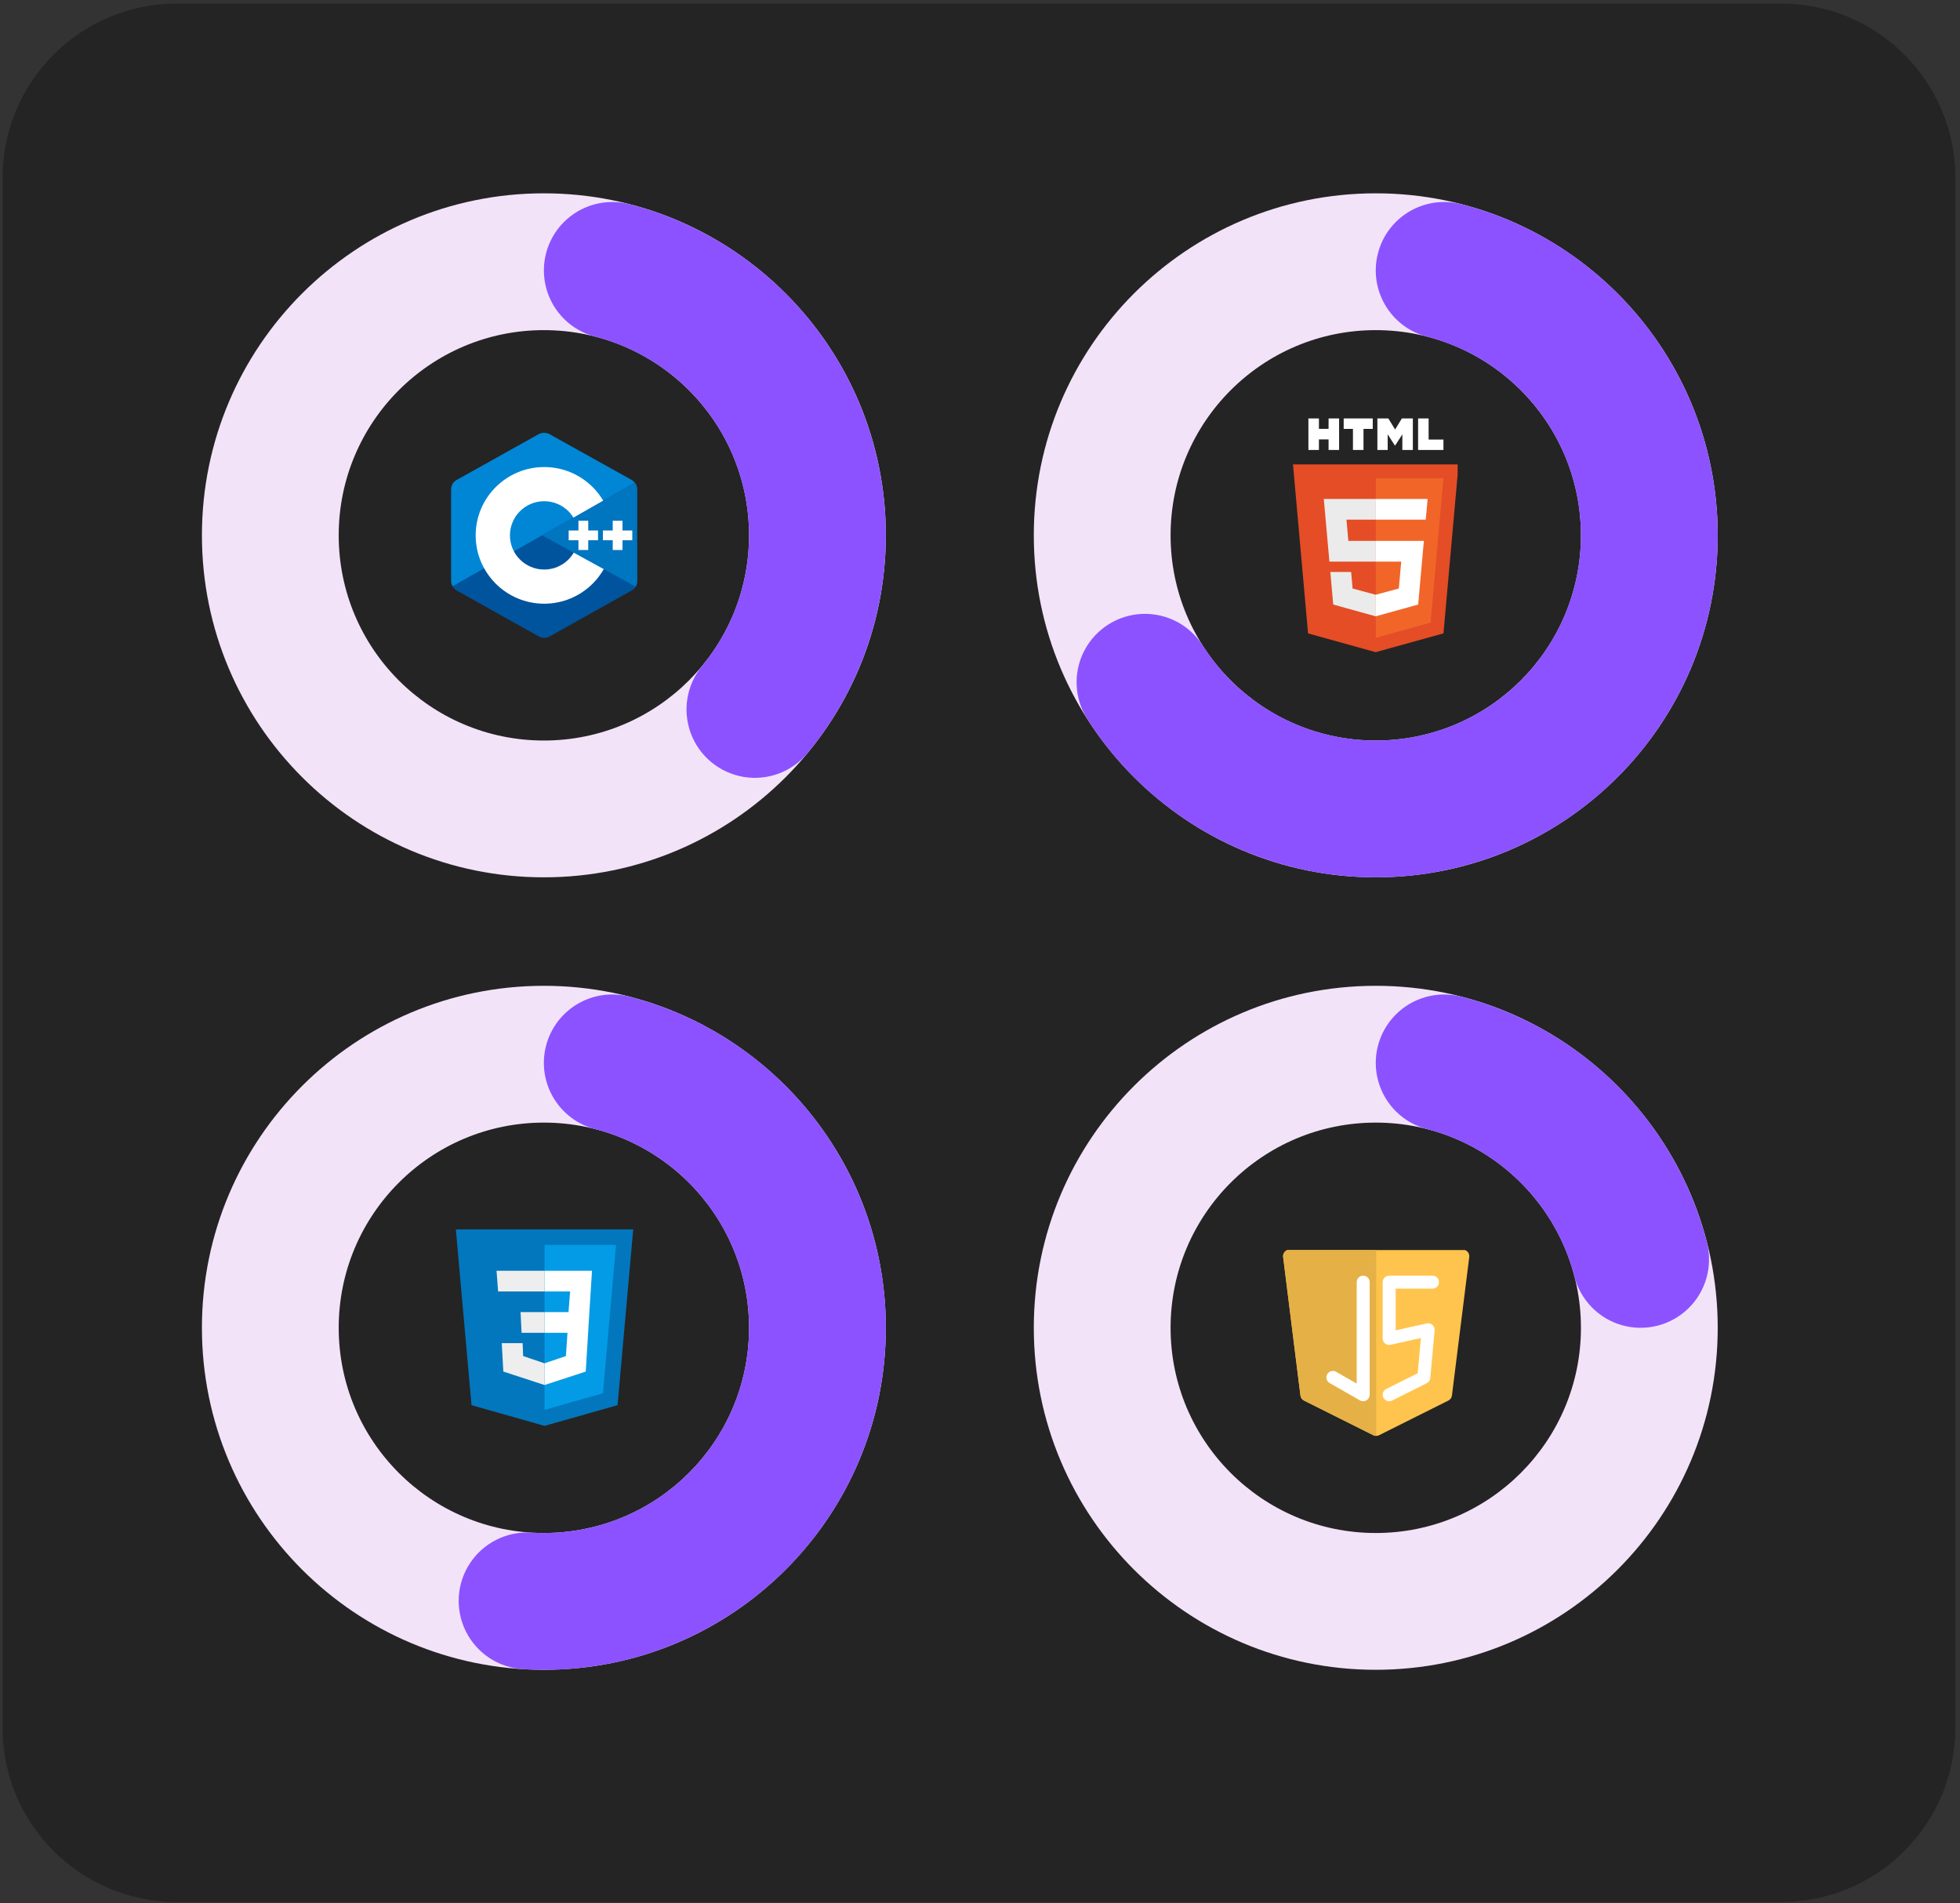
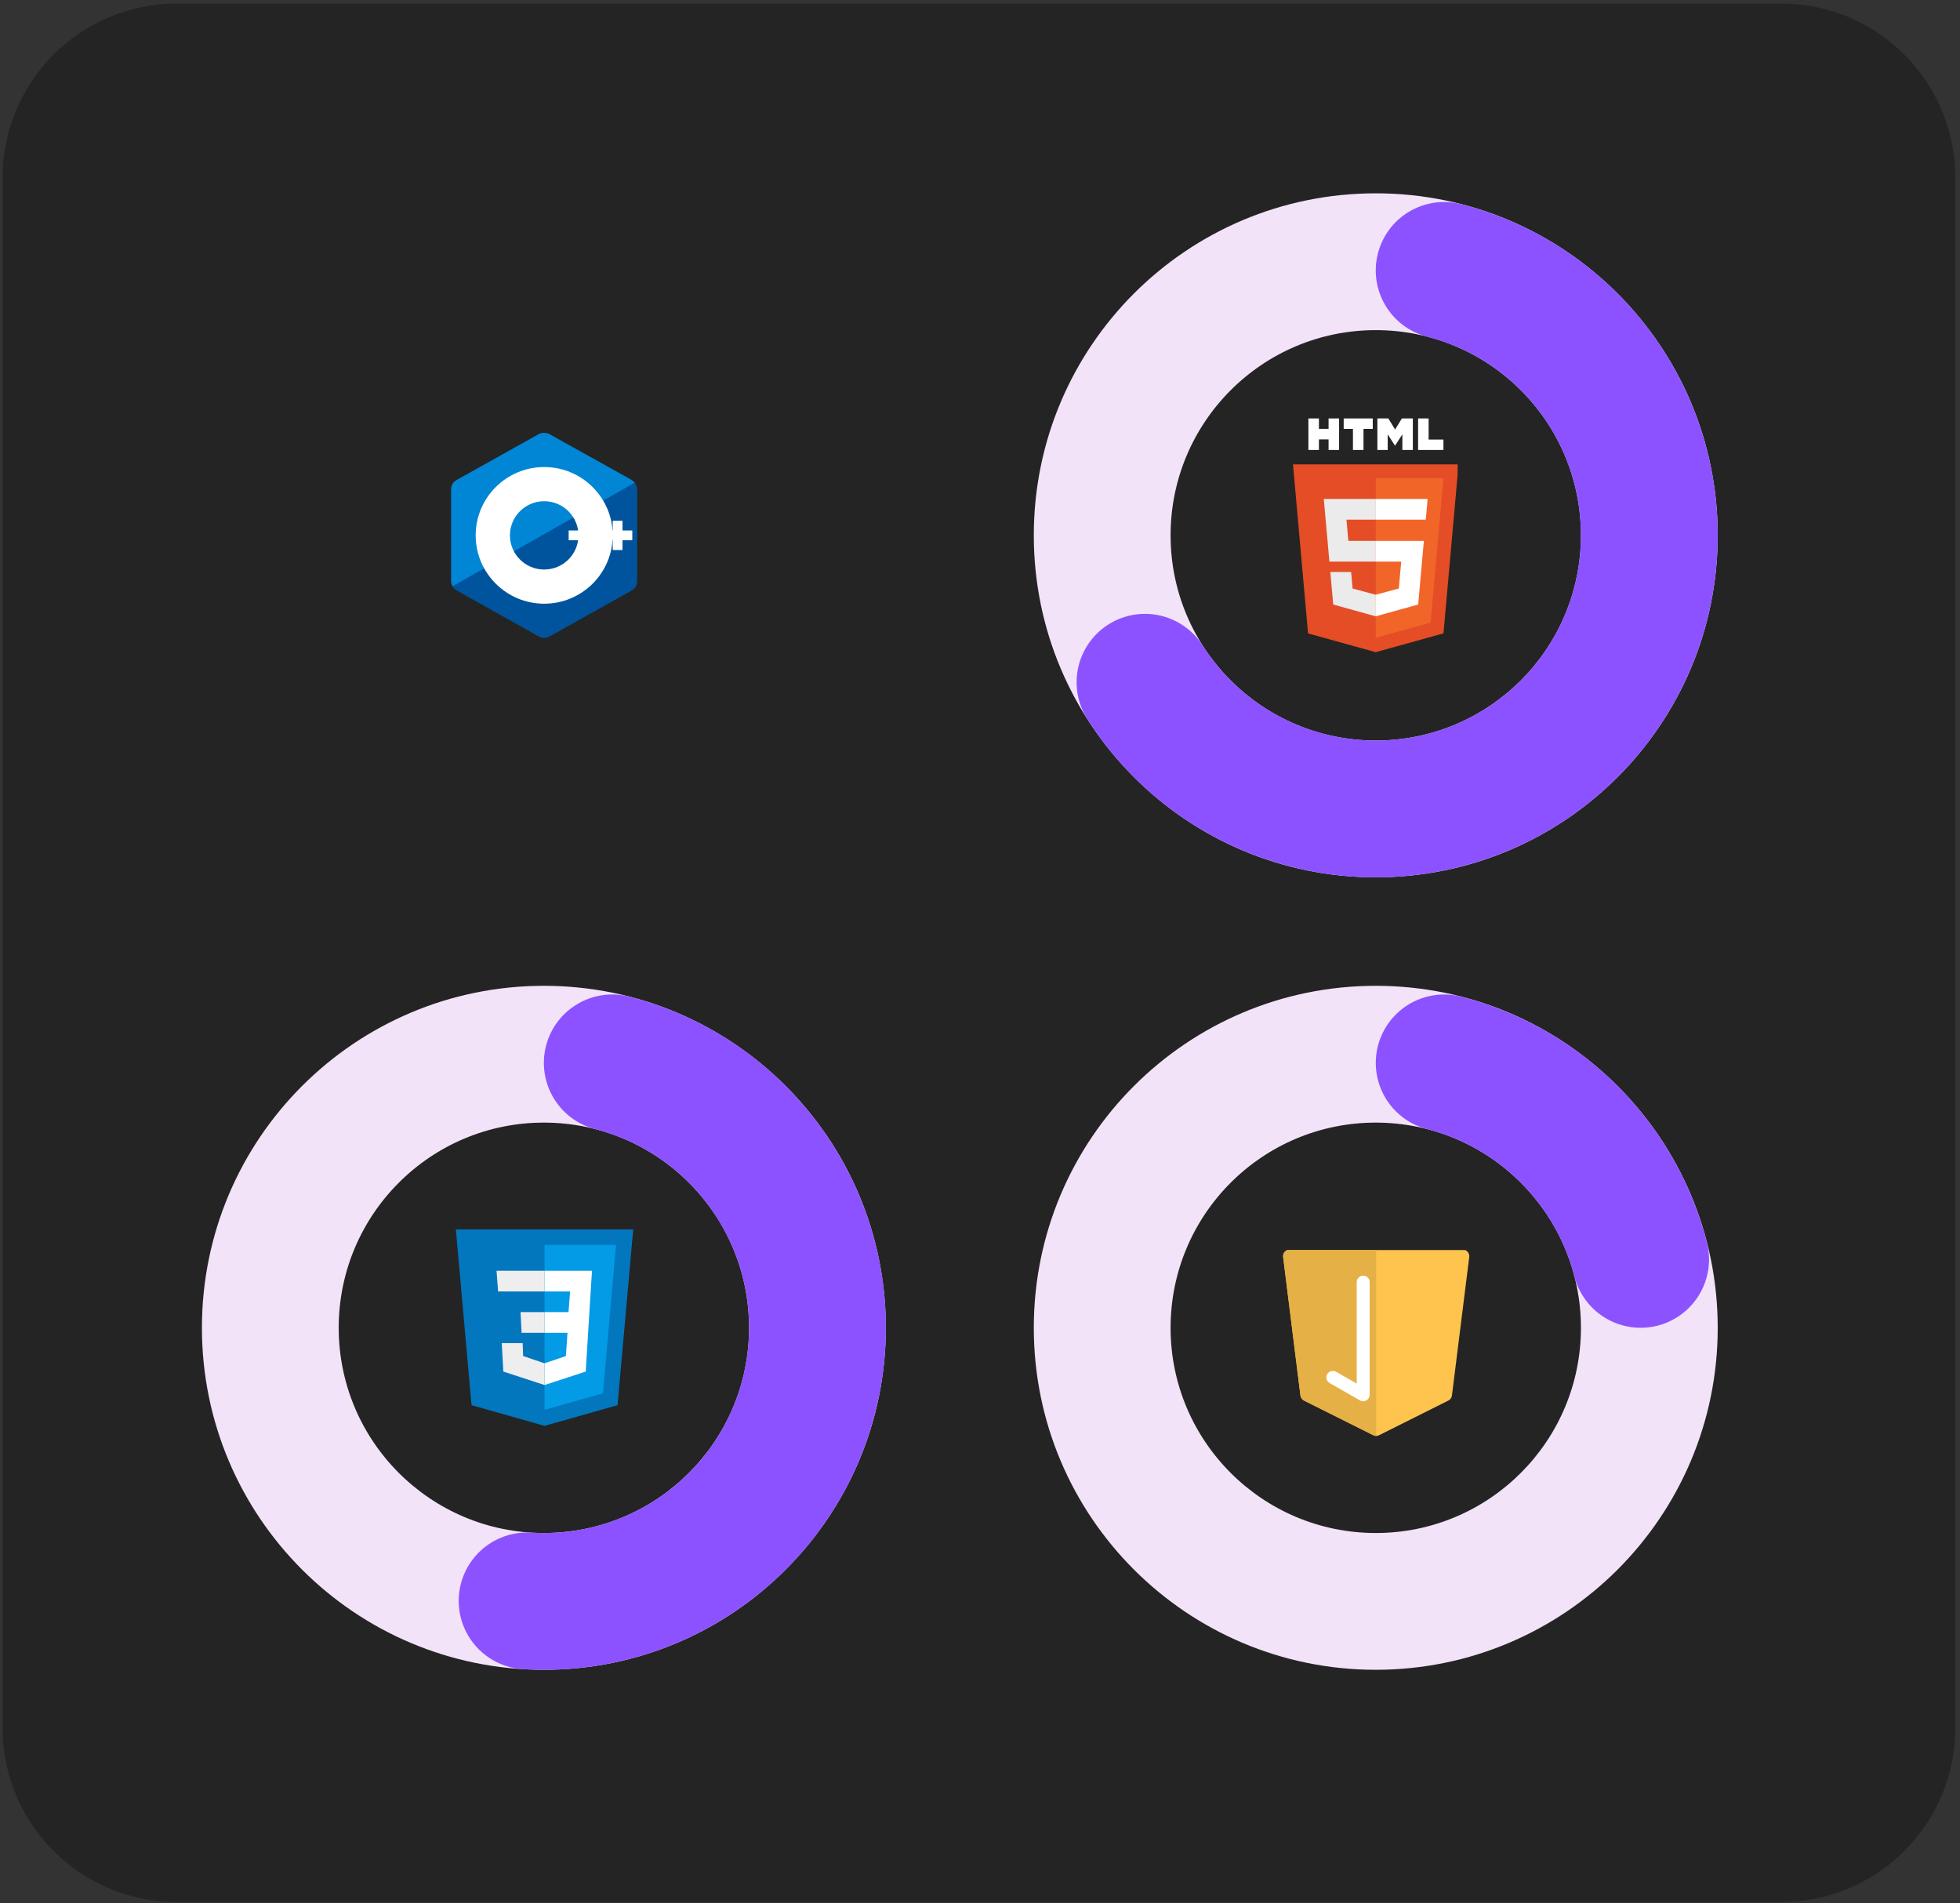
<svg xmlns="http://www.w3.org/2000/svg" width="618" zoomAndPan="magnify" viewBox="0 0 463.5 450" height="600" preserveAspectRatio="xMidYMid meet" version="1.0">
  <rect x="0" y="0" width="463.5" height="450" fill="#333333" stroke="none" />
  <defs>
    <clipPath id="27b5d5a95a">
      <path d="M 0.598 0.844 L 462.402 0.844 L 462.402 449.738 L 0.598 449.738 Z M 0.598 0.844 " clip-rule="nonzero" />
    </clipPath>
    <clipPath id="a6d3035bc5">
      <path d="M 41.805 0.844 L 421.195 0.844 C 443.953 0.844 462.402 19.289 462.402 42.047 L 462.402 408.531 C 462.402 431.289 443.953 449.738 421.195 449.738 L 41.805 449.738 C 19.047 449.738 0.598 431.289 0.598 408.531 L 0.598 42.047 C 0.598 19.289 19.047 0.844 41.805 0.844 Z M 41.805 0.844 " clip-rule="nonzero" />
    </clipPath>
    <clipPath id="63e6e7a4b2">
      <path d="M 47.75 45.711 L 209.484 45.711 L 209.484 207.445 L 47.75 207.445 Z M 47.75 45.711 " clip-rule="nonzero" />
    </clipPath>
    <clipPath id="0eaa3355a0">
-       <path d="M 128.617 45.711 C 173.277 45.711 209.484 81.918 209.484 126.578 C 209.484 171.242 173.277 207.445 128.617 207.445 C 83.957 207.445 47.75 171.242 47.75 126.578 C 47.75 81.918 83.957 45.711 128.617 45.711 L 128.617 78.059 C 101.82 78.059 80.098 99.781 80.098 126.578 C 80.098 153.375 101.82 175.098 128.617 175.098 C 155.414 175.098 177.137 153.375 177.137 126.578 C 177.137 99.781 155.414 78.059 128.617 78.059 Z M 128.617 45.711 " clip-rule="nonzero" />
-     </clipPath>
+       </clipPath>
    <clipPath id="902e83f8b2">
      <path d="M 128 47 L 210 47 L 210 184 L 128 184 Z M 128 47 " clip-rule="nonzero" />
    </clipPath>
    <clipPath id="5d39b5acf3">
      <path d="M 148.832 48.281 C 175.602 55.191 196.984 75.297 205.527 101.59 C 214.07 127.883 208.59 156.715 190.996 178.039 C 187.32 182.496 181.543 184.656 175.844 183.699 C 170.145 182.742 165.391 178.82 163.367 173.406 C 161.348 167.992 162.367 161.914 166.043 157.457 C 176.602 144.66 179.887 127.359 174.762 111.586 C 169.637 95.809 156.809 83.746 140.746 79.602 C 135.152 78.156 130.754 73.836 129.207 68.27 C 127.66 62.699 129.203 56.73 133.25 52.609 C 137.297 48.484 143.238 46.836 148.832 48.281 Z M 148.832 48.281 " clip-rule="nonzero" />
    </clipPath>
    <clipPath id="0bb20e3fea">
      <path d="M 244.473 45.711 L 406.207 45.711 L 406.207 207.445 L 244.473 207.445 Z M 244.473 45.711 " clip-rule="nonzero" />
    </clipPath>
    <clipPath id="4956bef893">
      <path d="M 325.34 45.711 C 370 45.711 406.207 81.918 406.207 126.578 C 406.207 171.242 370 207.445 325.34 207.445 C 280.68 207.445 244.473 171.242 244.473 126.578 C 244.473 81.918 280.68 45.711 325.34 45.711 L 325.34 78.059 C 298.543 78.059 276.82 99.781 276.82 126.578 C 276.82 153.375 298.543 175.098 325.34 175.098 C 352.137 175.098 373.859 153.375 373.859 126.578 C 373.859 99.781 352.137 78.059 325.34 78.059 Z M 325.34 45.711 " clip-rule="nonzero" />
    </clipPath>
    <clipPath id="1f32f7e6ed">
      <path d="M 254 47 L 407 47 L 407 208 L 254 208 Z M 254 47 " clip-rule="nonzero" />
    </clipPath>
    <clipPath id="10329a82b3">
      <path d="M 345.559 48.281 C 380.664 57.344 405.445 88.672 406.191 124.922 C 406.934 161.172 383.453 193.488 348.75 203.984 C 314.043 214.48 276.59 200.59 257.121 170 C 254.02 165.129 253.75 158.969 256.422 153.844 C 259.094 148.719 264.293 145.41 270.066 145.16 C 275.84 144.91 281.305 147.758 284.41 152.633 C 296.09 170.984 318.562 179.32 339.387 173.023 C 360.211 166.723 374.297 147.336 373.852 125.586 C 373.402 103.832 358.535 85.039 337.469 79.602 C 328.82 77.367 323.621 68.547 325.855 59.898 C 328.086 51.246 336.906 46.047 345.559 48.281 Z M 345.559 48.281 " clip-rule="nonzero" />
    </clipPath>
    <clipPath id="0ed75d3883">
      <path d="M 47.75 233.094 L 209.484 233.094 L 209.484 394.824 L 47.75 394.824 Z M 47.75 233.094 " clip-rule="nonzero" />
    </clipPath>
    <clipPath id="a18f300355">
      <path d="M 128.617 233.094 C 173.277 233.094 209.484 269.297 209.484 313.961 C 209.484 358.621 173.277 394.824 128.617 394.824 C 83.957 394.824 47.75 358.621 47.75 313.961 C 47.75 269.297 83.957 233.094 128.617 233.094 L 128.617 265.441 C 101.82 265.441 80.098 287.164 80.098 313.961 C 80.098 340.758 101.82 362.48 128.617 362.48 C 155.414 362.48 177.137 340.758 177.137 313.961 C 177.137 287.164 155.414 265.441 128.617 265.441 Z M 128.617 233.094 " clip-rule="nonzero" />
    </clipPath>
    <clipPath id="df6f41b56a">
      <path d="M 108 235 L 210 235 L 210 395 L 108 395 Z M 108 235 " clip-rule="nonzero" />
    </clipPath>
    <clipPath id="afb6c9749f">
      <path d="M 148.832 235.66 C 189.184 246.078 215.008 285.453 208.488 326.609 C 201.969 367.77 165.242 397.234 123.648 394.672 C 117.883 394.316 112.742 390.914 110.164 385.742 C 107.59 380.57 107.969 374.414 111.16 369.598 C 114.352 364.781 119.867 362.031 125.637 362.387 C 150.59 363.926 172.629 346.246 176.539 321.551 C 180.449 296.855 164.957 273.23 140.746 266.98 C 132.098 264.746 126.898 255.926 129.129 247.277 C 131.363 238.629 140.184 233.426 148.832 235.66 Z M 148.832 235.66 " clip-rule="nonzero" />
    </clipPath>
    <clipPath id="00e5b2eb61">
      <path d="M 244.473 233.094 L 406.207 233.094 L 406.207 394.824 L 244.473 394.824 Z M 244.473 233.094 " clip-rule="nonzero" />
    </clipPath>
    <clipPath id="62872d3001">
      <path d="M 325.34 233.094 C 370 233.094 406.207 269.297 406.207 313.961 C 406.207 358.621 370 394.824 325.34 394.824 C 280.68 394.824 244.473 358.621 244.473 313.961 C 244.473 269.297 280.68 233.094 325.34 233.094 L 325.34 265.441 C 298.543 265.441 276.82 287.164 276.82 313.961 C 276.82 340.758 298.543 362.48 325.34 362.48 C 352.137 362.48 373.859 340.758 373.859 313.961 C 373.859 287.164 352.137 265.441 325.34 265.441 Z M 325.34 233.094 " clip-rule="nonzero" />
    </clipPath>
    <clipPath id="1a446d3634">
      <path d="M 325 235 L 405 235 L 405 314 L 325 314 Z M 325 235 " clip-rule="nonzero" />
    </clipPath>
    <clipPath id="5c90b25679">
      <path d="M 345.559 235.66 C 374.043 243.016 396.285 265.258 403.641 293.742 C 405.082 299.336 403.434 305.277 399.312 309.324 C 395.188 313.375 389.219 314.914 383.652 313.371 C 378.082 311.824 373.766 307.426 372.32 301.828 C 367.906 284.738 354.562 271.395 337.469 266.98 C 331.875 265.535 327.477 261.215 325.93 255.648 C 324.383 250.082 325.926 244.113 329.973 239.988 C 334.023 235.867 339.961 234.215 345.559 235.66 Z M 345.559 235.66 " clip-rule="nonzero" />
    </clipPath>
    <clipPath id="cc8285e355">
      <path d="M 106.59 102.238 L 150.793 102.238 L 150.793 150.938 L 106.59 150.938 Z M 106.59 102.238 " clip-rule="nonzero" />
    </clipPath>
    <clipPath id="bb6bb93d7b">
      <path d="M 106.59 102.238 L 150.793 102.238 L 150.793 139 L 106.59 139 Z M 106.59 102.238 " clip-rule="nonzero" />
    </clipPath>
    <clipPath id="75e96069e7">
-       <path d="M 128 114 L 150.793 114 L 150.793 139 L 128 139 Z M 128 114 " clip-rule="nonzero" />
-     </clipPath>
+       </clipPath>
    <clipPath id="5e0c06f5ae">
      <path d="M 305.746 109 L 344.703 109 L 344.703 154.383 L 305.746 154.383 Z M 305.746 109 " clip-rule="nonzero" />
    </clipPath>
    <clipPath id="85023366df">
      <path d="M 309 98.945 L 317 98.945 L 317 107 L 309 107 Z M 309 98.945 " clip-rule="nonzero" />
    </clipPath>
    <clipPath id="b2f627ae46">
      <path d="M 317 98.945 L 325 98.945 L 325 107 L 317 107 Z M 317 98.945 " clip-rule="nonzero" />
    </clipPath>
    <clipPath id="9e42b170a2">
      <path d="M 325 98.945 L 335 98.945 L 335 107 L 325 107 Z M 325 98.945 " clip-rule="nonzero" />
    </clipPath>
    <clipPath id="c2be179dd7">
      <path d="M 335 98.945 L 342 98.945 L 342 107 L 335 107 Z M 335 98.945 " clip-rule="nonzero" />
    </clipPath>
    <clipPath id="6deecb145f">
      <path d="M 107.793 290.695 L 149.75 290.695 L 149.75 337.145 L 107.793 337.145 Z M 107.793 290.695 " clip-rule="nonzero" />
    </clipPath>
    <clipPath id="7baee08d6e">
      <path d="M 303.32 295.582 L 347.52 295.582 L 347.52 339.785 L 303.32 339.785 Z M 303.32 295.582 " clip-rule="nonzero" />
    </clipPath>
    <clipPath id="0af2047de0">
      <path d="M 303.32 295.582 L 326 295.582 L 326 339.785 L 303.32 339.785 Z M 303.32 295.582 " clip-rule="nonzero" />
    </clipPath>
  </defs>
  <g clip-path="url(#27b5d5a95a)">
    <g clip-path="url(#a6d3035bc5)">
      <path fill="#242424" d="M 0.598 0.844 L 462.402 0.844 L 462.402 449.738 L 0.598 449.738 Z M 0.598 0.844 " fill-opacity="1" fill-rule="nonzero" />
    </g>
  </g>
  <g clip-path="url(#63e6e7a4b2)">
    <g clip-path="url(#0eaa3355a0)">
      <path fill="#f3e3f8" d="M 47.75 45.711 L 209.484 45.711 L 209.484 207.445 L 47.75 207.445 Z M 47.75 45.711 " fill-opacity="1" fill-rule="nonzero" />
    </g>
  </g>
  <g clip-path="url(#902e83f8b2)">
    <g clip-path="url(#5d39b5acf3)">
-       <path fill="#8c52ff" d="M 47.75 45.711 L 209.484 45.711 L 209.484 207.445 L 47.75 207.445 Z M 47.75 45.711 " fill-opacity="1" fill-rule="nonzero" />
-     </g>
+       </g>
  </g>
  <g clip-path="url(#0bb20e3fea)">
    <g clip-path="url(#4956bef893)">
      <path fill="#f3e3f8" d="M 244.473 45.711 L 406.207 45.711 L 406.207 207.445 L 244.473 207.445 Z M 244.473 45.711 " fill-opacity="1" fill-rule="nonzero" />
    </g>
  </g>
  <g clip-path="url(#1f32f7e6ed)">
    <g clip-path="url(#10329a82b3)">
      <path fill="#8c52ff" d="M 244.473 45.711 L 406.207 45.711 L 406.207 207.445 L 244.473 207.445 Z M 244.473 45.711 " fill-opacity="1" fill-rule="nonzero" />
    </g>
  </g>
  <g clip-path="url(#0ed75d3883)">
    <g clip-path="url(#a18f300355)">
      <path fill="#f3e3f8" d="M 47.75 233.094 L 209.484 233.094 L 209.484 394.824 L 47.75 394.824 Z M 47.75 233.094 " fill-opacity="1" fill-rule="nonzero" />
    </g>
  </g>
  <g clip-path="url(#df6f41b56a)">
    <g clip-path="url(#afb6c9749f)">
      <path fill="#8c52ff" d="M 47.75 233.094 L 209.484 233.094 L 209.484 394.824 L 47.75 394.824 Z M 47.75 233.094 " fill-opacity="1" fill-rule="nonzero" />
    </g>
  </g>
  <g clip-path="url(#00e5b2eb61)">
    <g clip-path="url(#62872d3001)">
      <path fill="#f3e3f8" d="M 244.473 233.094 L 406.207 233.094 L 406.207 394.824 L 244.473 394.824 Z M 244.473 233.094 " fill-opacity="1" fill-rule="nonzero" />
    </g>
  </g>
  <g clip-path="url(#1a446d3634)">
    <g clip-path="url(#5c90b25679)">
      <path fill="#8c52ff" d="M 244.473 233.094 L 406.207 233.094 L 406.207 394.824 L 244.473 394.824 Z M 244.473 233.094 " fill-opacity="1" fill-rule="nonzero" />
    </g>
  </g>
  <g clip-path="url(#cc8285e355)">
    <path fill="#00549d" d="M 127.422 102.688 C 128.207 102.246 129.176 102.246 129.961 102.688 C 133.844 104.859 145.527 111.398 149.414 113.57 C 150.199 114.012 150.684 114.824 150.684 115.703 C 150.684 120.047 150.684 133.129 150.684 137.473 C 150.684 138.355 150.199 139.168 149.414 139.605 C 145.531 141.777 133.844 148.32 129.961 150.492 C 129.176 150.934 128.207 150.934 127.422 150.492 C 123.539 148.32 111.855 141.777 107.969 139.605 C 107.184 139.168 106.699 138.355 106.699 137.477 C 106.699 133.129 106.699 120.051 106.699 115.703 C 106.699 114.824 107.184 114.012 107.973 113.57 C 111.852 111.398 123.539 104.859 127.422 102.688 Z M 127.422 102.688 " fill-opacity="1" fill-rule="evenodd" />
  </g>
  <g clip-path="url(#bb6bb93d7b)">
    <path fill="#0086d4" d="M 107.055 138.594 C 106.746 138.184 106.699 137.793 106.699 137.27 C 106.699 132.949 106.699 119.941 106.699 115.621 C 106.699 114.746 107.184 113.938 107.969 113.504 C 111.836 111.344 123.48 104.84 127.352 102.68 C 128.137 102.242 129.195 102.25 129.98 102.688 C 133.848 104.848 145.457 111.297 149.324 113.457 C 149.637 113.633 149.875 113.844 150.09 114.121 Z M 107.055 138.594 " fill-opacity="1" fill-rule="evenodd" />
  </g>
  <path fill="#ffffff" d="M 128.691 110.434 C 137.637 110.434 144.895 117.672 144.895 126.59 C 144.895 135.504 137.637 142.746 128.691 142.746 C 119.75 142.746 112.488 135.504 112.488 126.59 C 112.488 117.672 119.75 110.434 128.691 110.434 Z M 128.691 118.512 C 133.164 118.512 136.793 122.129 136.793 126.59 C 136.793 131.047 133.164 134.668 128.691 134.668 C 124.219 134.668 120.59 131.047 120.59 126.59 C 120.59 122.129 124.219 118.512 128.691 118.512 Z M 128.691 118.512 " fill-opacity="1" fill-rule="evenodd" />
  <g clip-path="url(#75e96069e7)">
    <path fill="#0075c0" d="M 150.086 114.133 C 150.684 114.688 150.672 115.527 150.672 116.191 C 150.672 120.57 150.637 133.027 150.684 137.406 C 150.688 137.863 150.535 138.344 150.309 138.707 L 128.219 126.59 Z M 150.086 114.133 " fill-opacity="1" fill-rule="evenodd" />
  </g>
  <path fill="#ffffff" d="M 136.793 123.129 L 139.109 123.129 L 139.109 130.051 L 136.793 130.051 Z M 144.895 123.129 L 147.211 123.129 L 147.211 130.051 L 144.895 130.051 Z M 144.895 123.129 " fill-opacity="1" fill-rule="evenodd" />
  <path fill="#ffffff" d="M 134.48 125.434 L 141.422 125.434 L 141.422 127.742 L 134.48 127.742 Z M 142.582 125.434 L 149.523 125.434 L 149.523 127.742 L 142.582 127.742 Z M 142.582 125.434 " fill-opacity="1" fill-rule="evenodd" />
  <g clip-path="url(#5e0c06f5ae)">
    <path fill="#e44d26" d="M 344.918 109.805 L 341.352 149.762 L 325.316 154.207 L 309.328 149.77 L 305.766 109.805 Z M 344.918 109.805 " fill-opacity="1" fill-rule="nonzero" />
  </g>
  <path fill="#f16529" d="M 325.344 150.809 L 338.297 147.219 L 341.348 113.074 L 325.344 113.07 Z M 325.344 150.809 " fill-opacity="1" fill-rule="nonzero" />
  <path fill="#ebebeb" d="M 318.41 122.875 L 325.344 122.875 L 325.344 117.973 L 313.051 117.973 L 313.168 119.289 L 314.375 132.793 L 325.344 132.793 L 325.344 127.895 L 318.855 127.895 Z M 318.41 122.875 " fill-opacity="1" fill-rule="nonzero" />
  <path fill="#ebebeb" d="M 319.512 135.246 L 314.594 135.246 L 315.281 142.941 L 325.32 145.73 L 325.344 145.723 L 325.344 140.625 L 325.32 140.629 L 319.863 139.156 Z M 319.512 135.246 " fill-opacity="1" fill-rule="nonzero" />
  <g clip-path="url(#85023366df)">
    <path fill="#ffffff" d="M 309.41 98.945 L 311.898 98.945 L 311.898 101.406 L 314.18 101.406 L 314.18 98.945 L 316.668 98.945 L 316.668 106.395 L 314.18 106.395 L 314.18 103.902 L 311.898 103.902 L 311.898 106.395 L 309.41 106.395 Z M 309.41 98.945 " fill-opacity="1" fill-rule="nonzero" />
  </g>
  <g clip-path="url(#b2f627ae46)">
    <path fill="#ffffff" d="M 319.945 101.414 L 317.754 101.414 L 317.754 98.945 L 324.629 98.945 L 324.629 101.414 L 322.438 101.414 L 322.438 106.395 L 319.945 106.395 Z M 319.945 101.414 " fill-opacity="1" fill-rule="nonzero" />
  </g>
  <g clip-path="url(#9e42b170a2)">
    <path fill="#ffffff" d="M 325.723 98.945 L 328.316 98.945 L 329.914 101.562 L 331.512 98.945 L 334.109 98.945 L 334.109 106.395 L 331.629 106.395 L 331.629 102.703 L 329.914 105.352 L 329.871 105.352 L 328.16 102.703 L 328.16 106.395 L 325.723 106.395 Z M 325.723 98.945 " fill-opacity="1" fill-rule="nonzero" />
  </g>
  <g clip-path="url(#c2be179dd7)">
    <path fill="#ffffff" d="M 335.352 98.945 L 337.84 98.945 L 337.84 103.934 L 341.344 103.934 L 341.344 106.395 L 335.352 106.395 Z M 335.352 98.945 " fill-opacity="1" fill-rule="nonzero" />
  </g>
  <path fill="#ffffff" d="M 325.324 132.793 L 331.363 132.793 L 330.793 139.152 L 325.324 140.629 L 325.324 145.727 L 335.375 142.941 L 335.445 142.113 L 336.598 129.211 L 336.719 127.895 L 325.324 127.895 Z M 325.324 132.793 " fill-opacity="1" fill-rule="nonzero" />
  <path fill="#ffffff" d="M 325.324 122.863 L 325.324 122.875 L 337.164 122.875 L 337.262 121.773 L 337.488 119.289 L 337.602 117.973 L 325.324 117.973 Z M 325.324 122.863 " fill-opacity="1" fill-rule="nonzero" />
  <g clip-path="url(#6deecb145f)">
    <path fill="#0277bd" d="M 149.742 290.695 L 107.801 290.695 L 111.504 332.254 L 128.77 337.145 L 146.039 332.254 Z M 149.742 290.695 " fill-opacity="1" fill-rule="nonzero" />
  </g>
  <path fill="#039be5" d="M 128.77 294.359 L 128.77 333.355 L 142.586 329.441 L 145.672 294.359 Z M 128.77 294.359 " fill-opacity="1" fill-rule="nonzero" />
  <path fill="#ffffff" d="M 139.996 300.473 L 128.77 300.473 L 128.77 305.363 L 134.816 305.363 L 134.445 310.25 L 128.77 310.25 L 128.77 315.141 L 134.199 315.141 L 133.828 320.641 L 128.77 322.352 L 128.77 327.488 L 138.516 324.309 L 139.379 310.25 Z M 139.996 300.473 " fill-opacity="1" fill-rule="nonzero" />
  <path fill="#eeeeee" d="M 128.77 300.473 L 128.77 305.363 L 117.793 305.363 L 117.422 300.473 Z M 123.098 310.25 L 123.344 315.141 L 128.77 315.141 L 128.77 310.25 Z M 123.59 317.586 L 118.656 317.586 L 119.027 324.309 L 128.77 327.488 L 128.77 322.352 L 123.715 320.641 Z M 123.59 317.586 " fill-opacity="1" fill-rule="nonzero" />
  <g clip-path="url(#7baee08d6e)">
    <path fill="#ffc44d" d="M 304.957 295.48 C 304.516 295.48 304.098 295.668 303.805 296 C 303.516 296.332 303.379 296.77 303.434 297.207 L 307.531 329.98 C 307.594 330.488 307.906 330.934 308.367 331.164 L 324.754 339.355 C 325.188 339.574 325.695 339.574 326.129 339.355 L 342.512 331.164 C 342.973 330.934 343.289 330.488 343.352 329.98 L 347.449 297.207 C 347.504 296.77 347.367 296.332 347.074 296 C 346.785 295.668 346.363 295.48 345.922 295.48 Z M 304.957 295.48 " fill-opacity="1" fill-rule="nonzero" />
  </g>
  <g clip-path="url(#0af2047de0)">
    <path fill="#e5b045" d="M 325.441 295.48 L 325.441 339.52 C 325.203 339.52 324.969 339.465 324.754 339.355 L 308.367 331.164 C 307.906 330.934 307.594 330.488 307.531 329.98 L 303.434 297.207 C 303.379 296.77 303.516 296.332 303.805 296 C 304.098 295.668 304.516 295.48 304.957 295.48 Z M 325.441 295.48 " fill-opacity="1" fill-rule="evenodd" />
  </g>
  <path fill="#ffffff" d="M 322.367 301.625 C 323.215 301.625 323.902 302.312 323.902 303.16 L 323.902 329.789 C 323.902 330.336 323.613 330.844 323.141 331.117 C 322.664 331.395 322.082 331.395 321.605 331.125 L 314.438 327.027 C 313.699 326.605 313.445 325.668 313.863 324.93 C 314.285 324.195 315.223 323.938 315.961 324.359 L 320.832 327.141 L 320.832 303.16 C 320.832 302.312 321.52 301.625 322.367 301.625 Z M 322.367 301.625 " fill-opacity="1" fill-rule="evenodd" />
-   <path fill="#ffffff" d="M 326.977 303.16 C 326.977 302.312 327.664 301.625 328.512 301.625 L 338.754 301.625 C 339.602 301.625 340.289 302.312 340.289 303.16 C 340.289 304.012 339.602 304.699 338.754 304.699 L 330.051 304.699 L 330.051 314.559 L 337.398 312.926 C 337.875 312.82 338.375 312.949 338.746 313.273 C 339.113 313.598 339.305 314.078 339.262 314.566 L 338.234 325.832 C 338.188 326.363 337.867 326.828 337.395 327.066 L 329.199 331.164 C 328.441 331.543 327.52 331.234 327.141 330.477 C 326.758 329.719 327.066 328.793 327.824 328.414 L 335.254 324.703 L 336.012 316.383 L 328.848 317.977 C 328.391 318.078 327.914 317.965 327.551 317.672 C 327.188 317.383 326.977 316.941 326.977 316.477 Z M 326.977 303.16 " fill-opacity="1" fill-rule="evenodd" />
</svg>